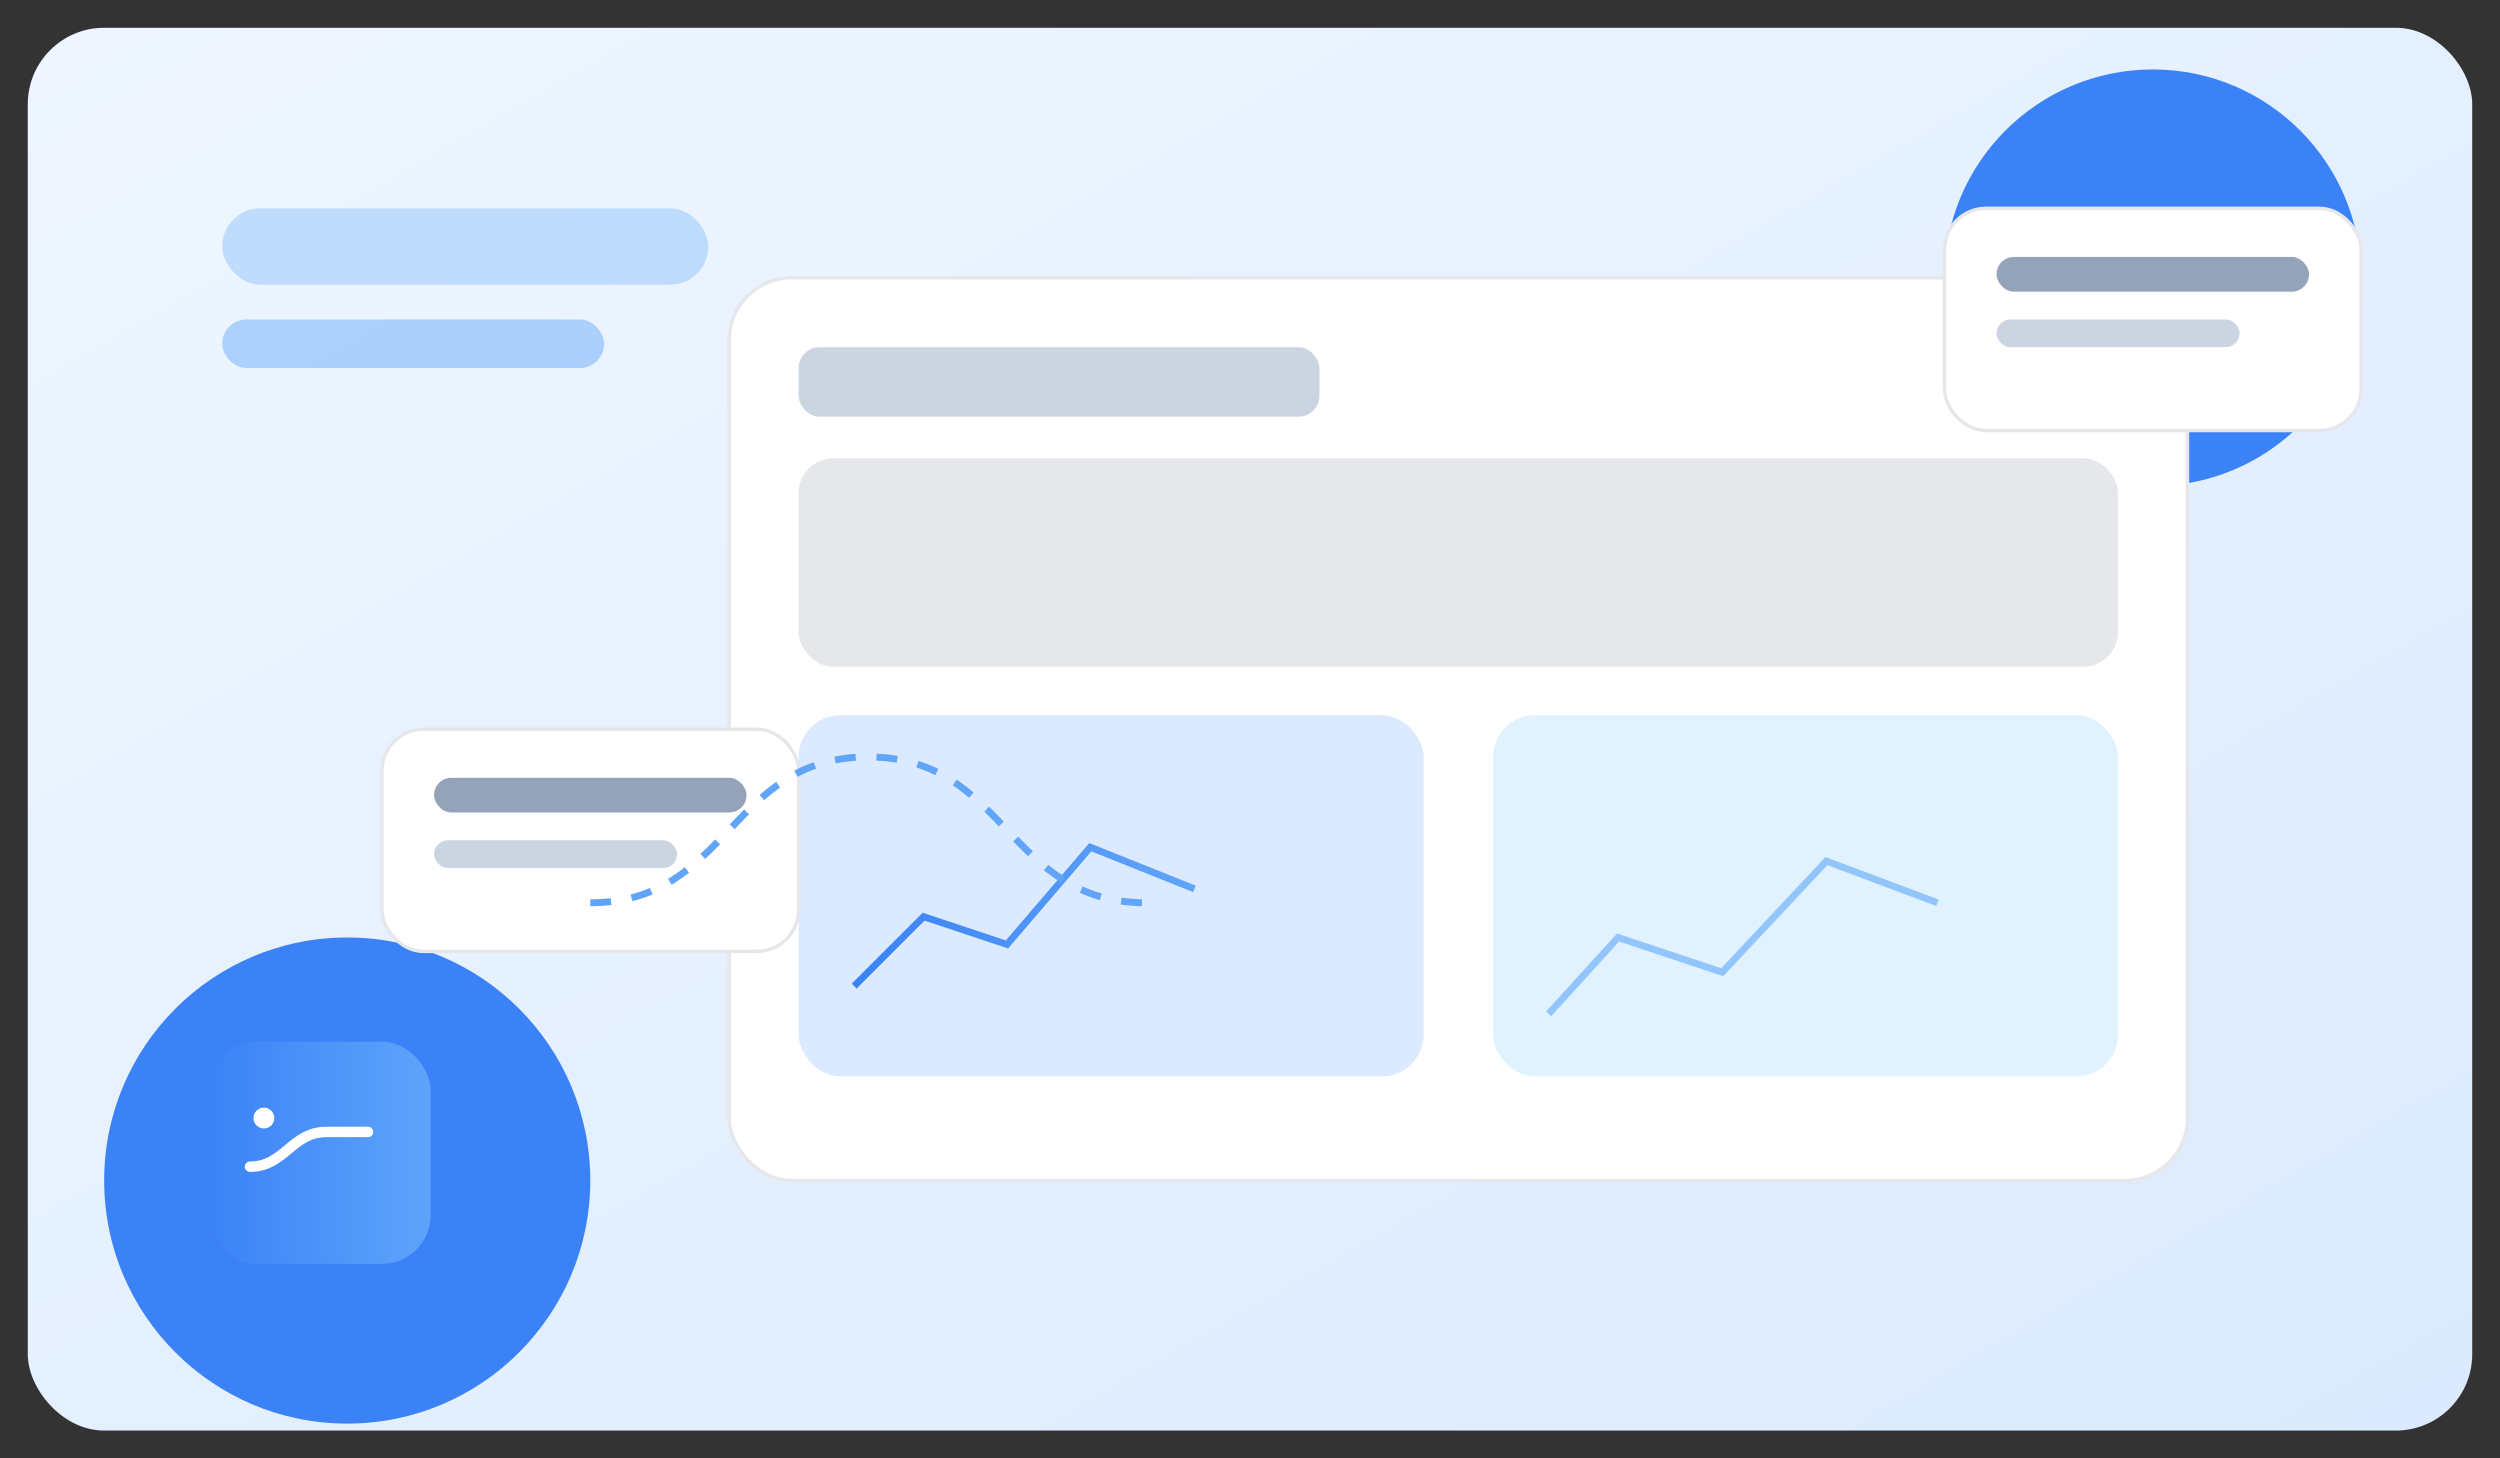
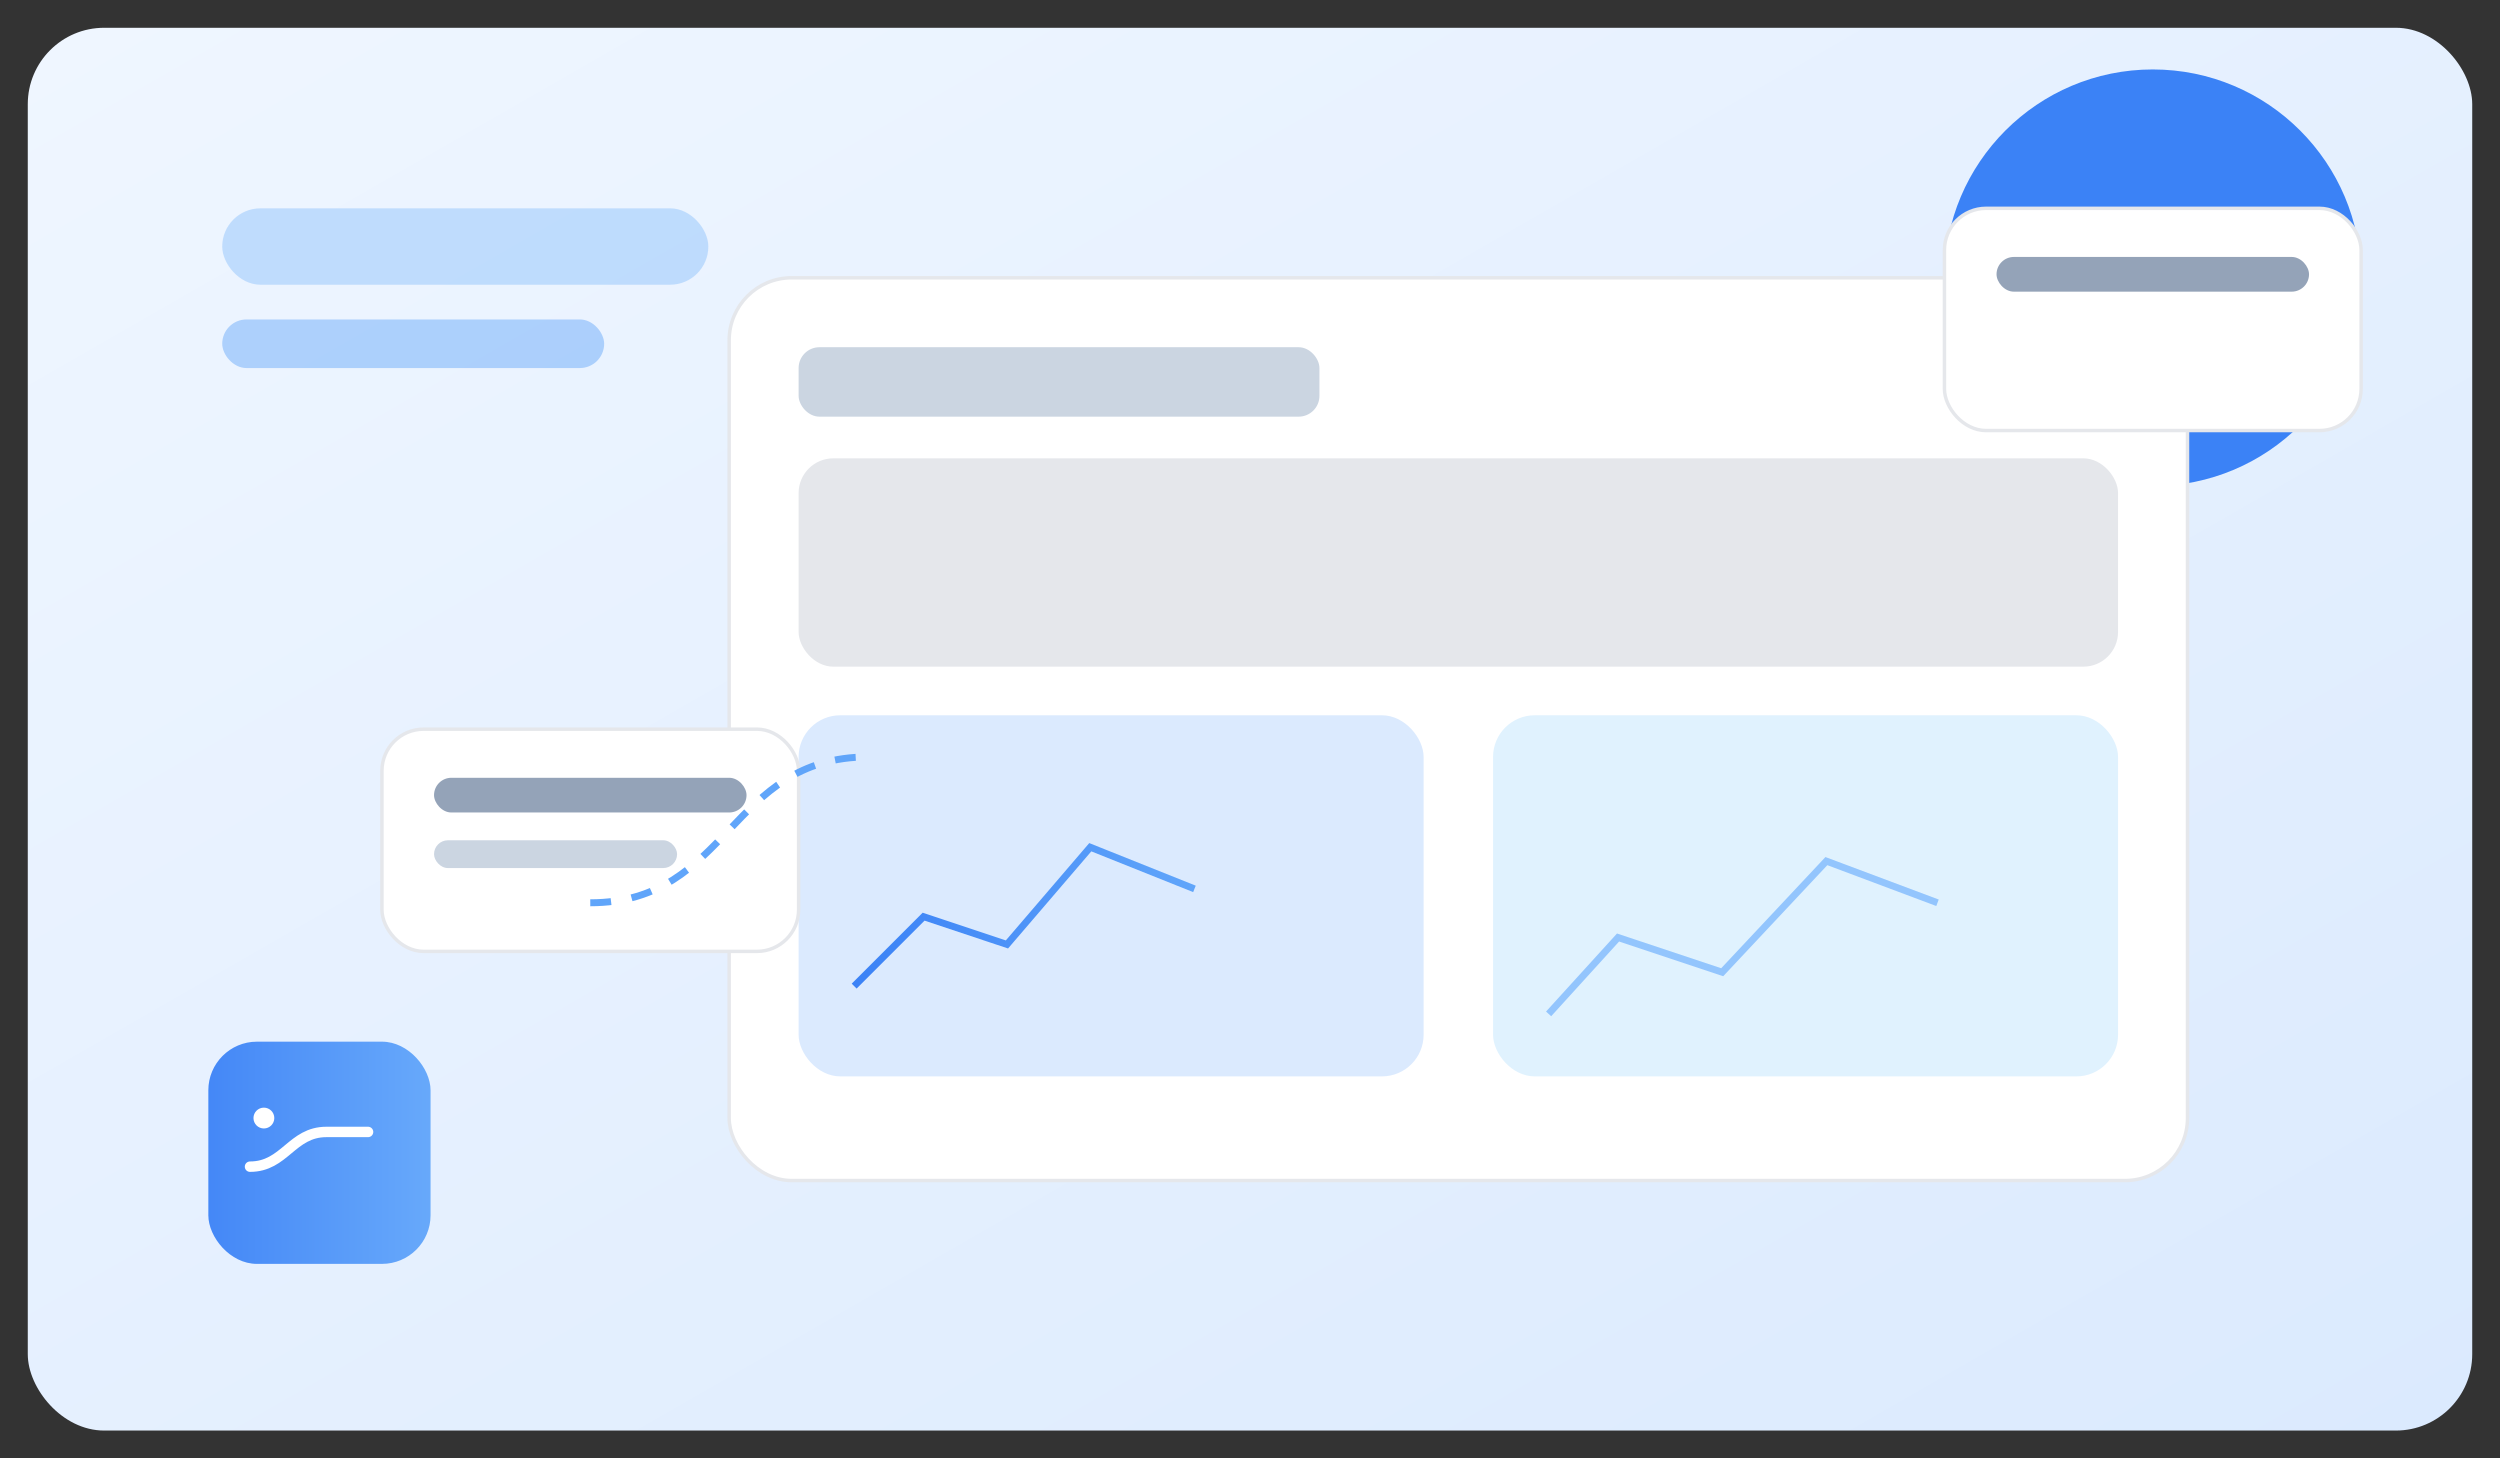
<svg xmlns="http://www.w3.org/2000/svg" viewBox="0 0 720 420">
  <rect x="0" y="0" width="720" height="420" fill="#333333" stroke="none" />
  <defs>
    <linearGradient id="bg" x1="0" x2="1" y1="0" y2="1">
      <stop offset="0" stop-color="#EFF6FF" />
      <stop offset="1" stop-color="#DBEAFE" />
    </linearGradient>
    <linearGradient id="blue" x1="0" x2="1">
      <stop offset="0" stop-color="#3B82F6" />
      <stop offset="1" stop-color="#60A5FA" />
    </linearGradient>
  </defs>
  <rect x="8" y="8" width="704" height="404" rx="22" fill="url(#bg)" />
  <circle cx="620" cy="80" r="60" fill="#3B82F610" />
-   <circle cx="100" cy="340" r="70" fill="#3B82F610" />
  <rect x="64" y="60" width="140" height="22" rx="11" fill="#93C5FD" opacity="0.5" />
  <rect x="64" y="92" width="110" height="14" rx="7" fill="#60A5FA" opacity="0.45" />
  <g>
    <rect x="210" y="80" width="420" height="260" rx="18" fill="#FFFFFF" stroke="#E5E7EB" />
    <rect x="230" y="100" width="150" height="20" rx="6" fill="#CBD5E1" />
    <rect x="230" y="132" width="380" height="60" rx="10" fill="#E5E7EB" />
    <rect x="230" y="206" width="180" height="104" rx="12" fill="#DBEAFE" />
    <rect x="430" y="206" width="180" height="104" rx="12" fill="#E0F2FE" />
    <polyline points="246,284 266,264 290,272 314,244 344,256" fill="none" stroke="url(#blue)" stroke-width="2" />
    <polyline points="446,292 466,270 496,280 526,248 558,260" fill="none" stroke="#93C5FD" stroke-width="2" />
  </g>
  <g>
    <rect x="110" y="210" width="120" height="64" rx="12" fill="#FFFFFF" stroke="#E5E7EB" />
    <rect x="125" y="224" width="90" height="10" rx="5" fill="#94A3B8" />
    <rect x="125" y="242" width="70" height="8" rx="4" fill="#CBD5E1" />
  </g>
  <g>
    <rect x="560" y="60" width="120" height="64" rx="12" fill="#FFFFFF" stroke="#E5E7EB" />
    <rect x="575" y="74" width="90" height="10" rx="5" fill="#94A3B8" />
-     <rect x="575" y="92" width="70" height="8" rx="4" fill="#CBD5E1" />
  </g>
-   <path d="M170 260c40 0 40-42 80-42s40 42 80 42" fill="none" stroke="#60A5FA" stroke-width="2" stroke-dasharray="6 6" />
+   <path d="M170 260c40 0 40-42 80-42" fill="none" stroke="#60A5FA" stroke-width="2" stroke-dasharray="6 6" />
  <g transform="translate(60,300)">
    <rect x="0" y="0" width="64" height="64" rx="14" fill="url(#blue)" opacity="0.95" />
    <path d="M12 36c10 0 12-10 22-10h12" stroke="#FFFFFF" stroke-width="3" stroke-linecap="round" fill="none" />
    <circle cx="16" cy="22" r="3" fill="#FFFFFF" />
  </g>
</svg>